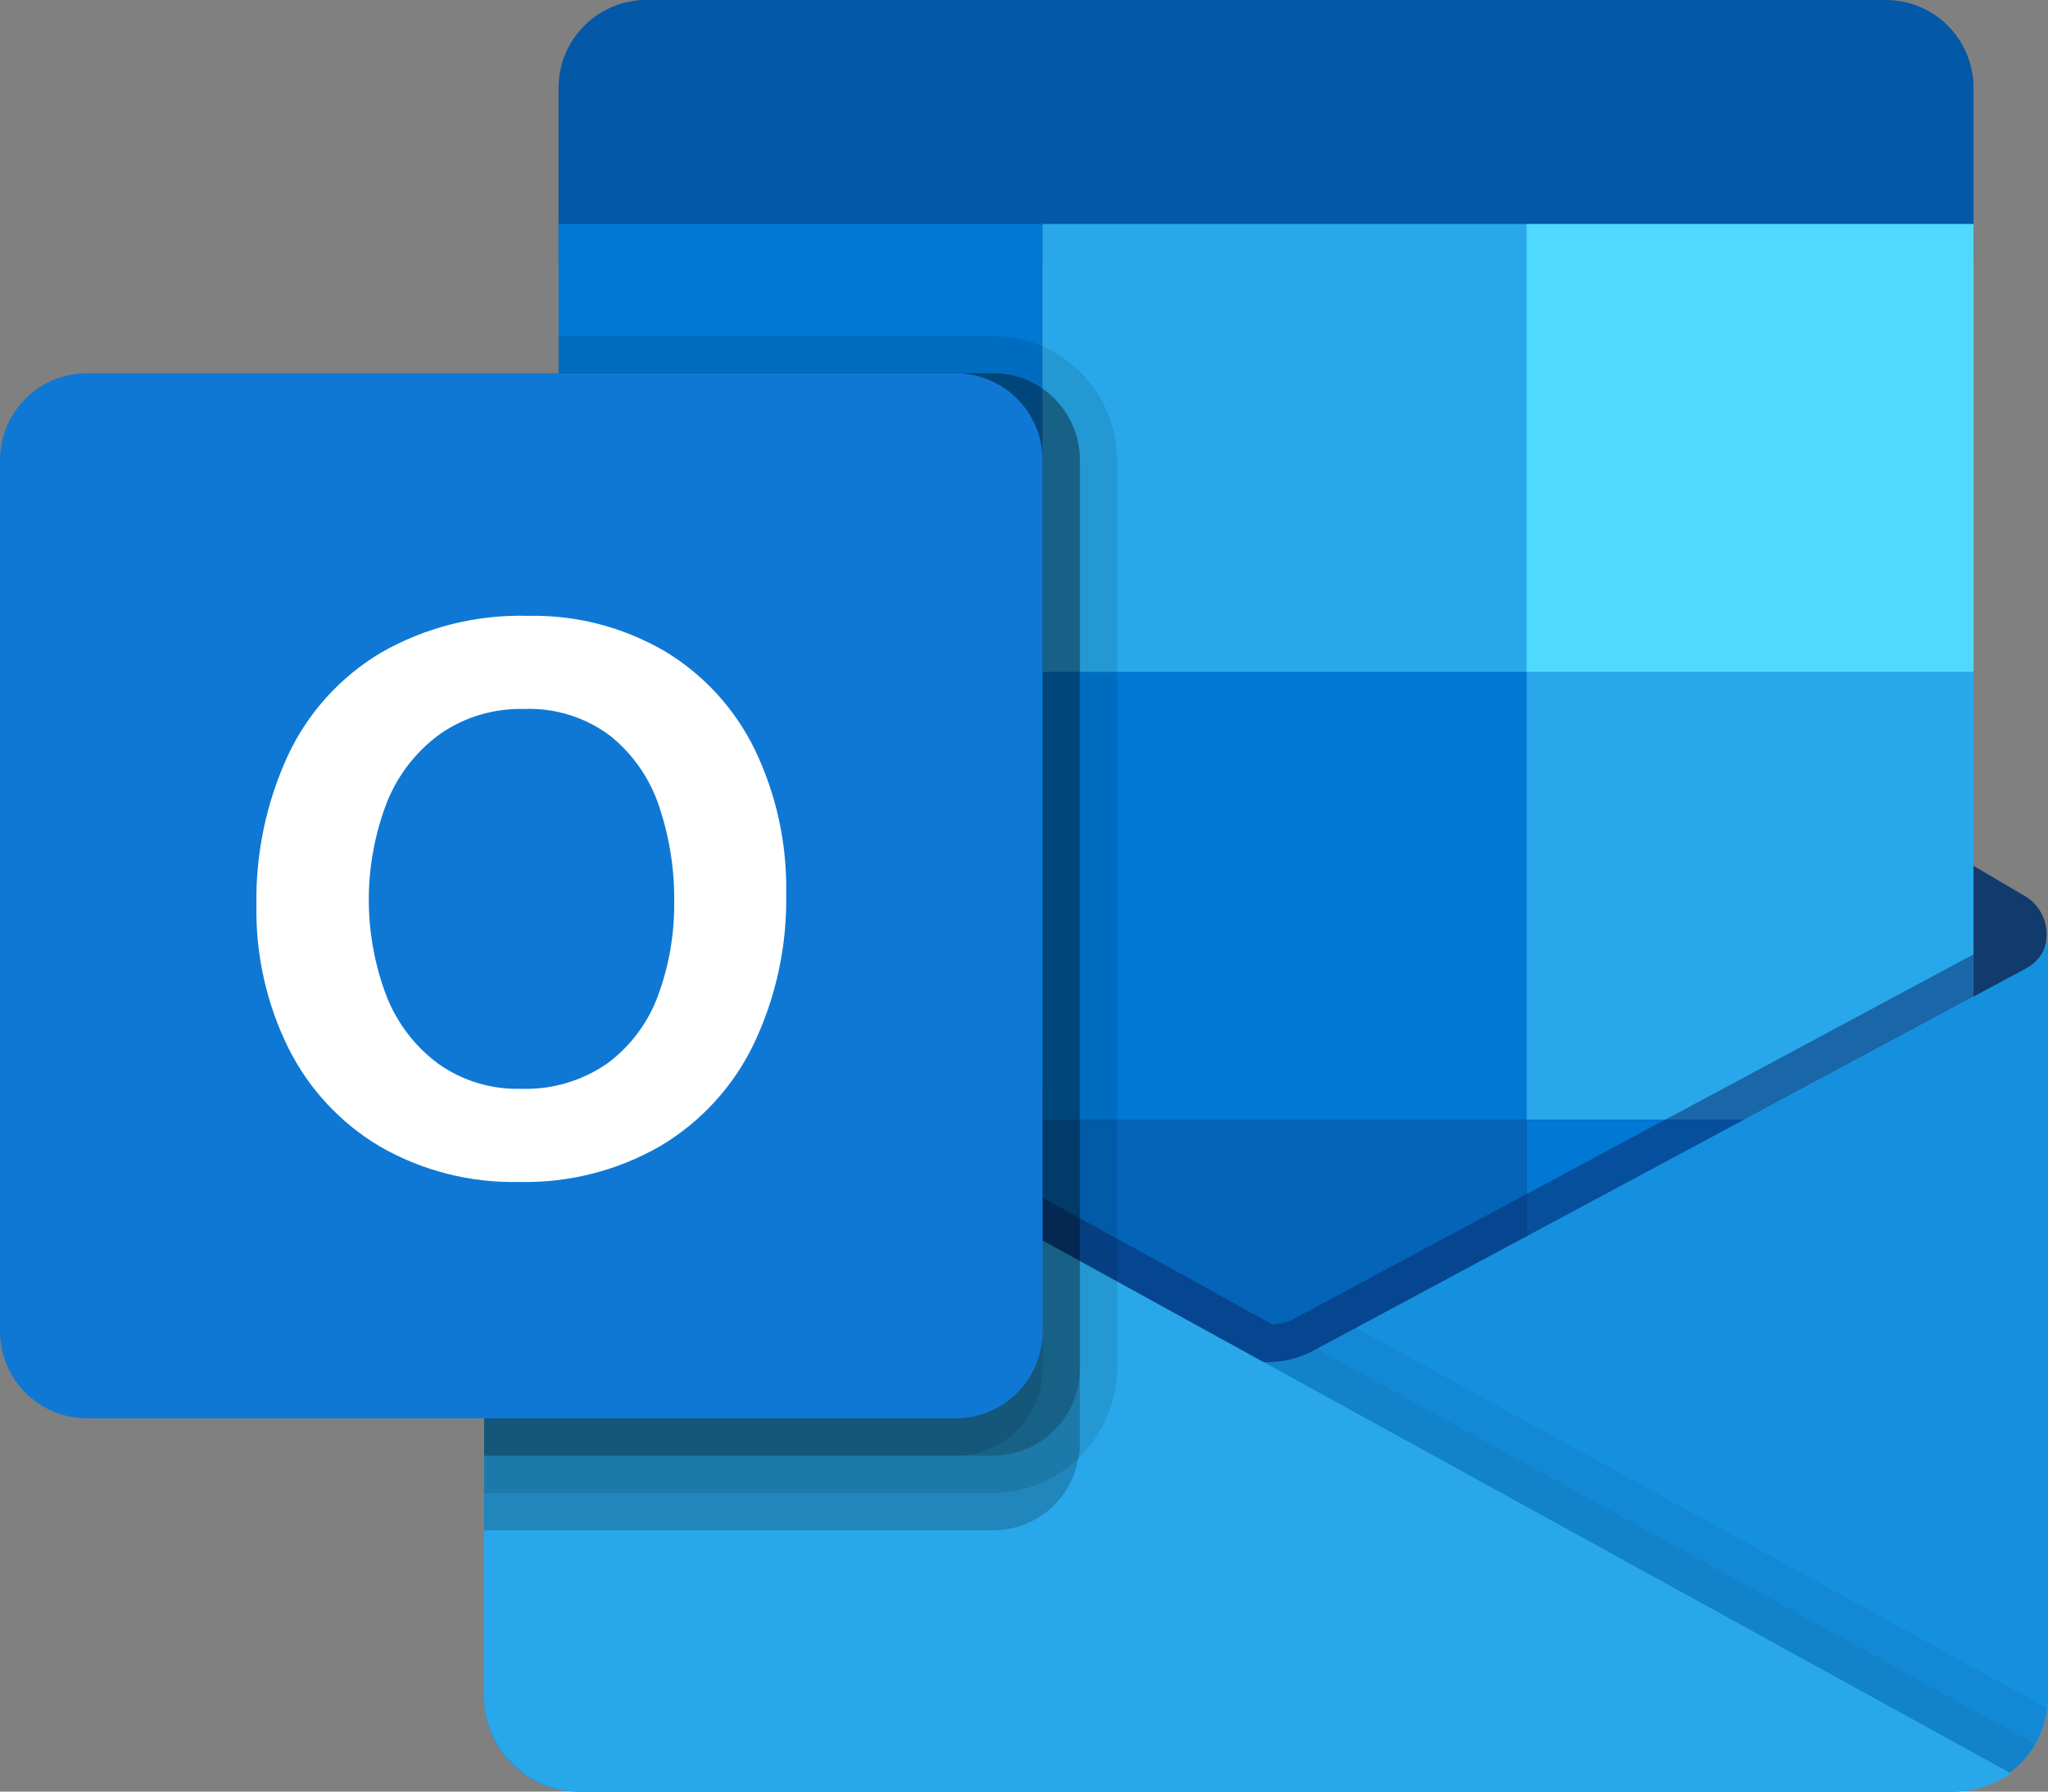
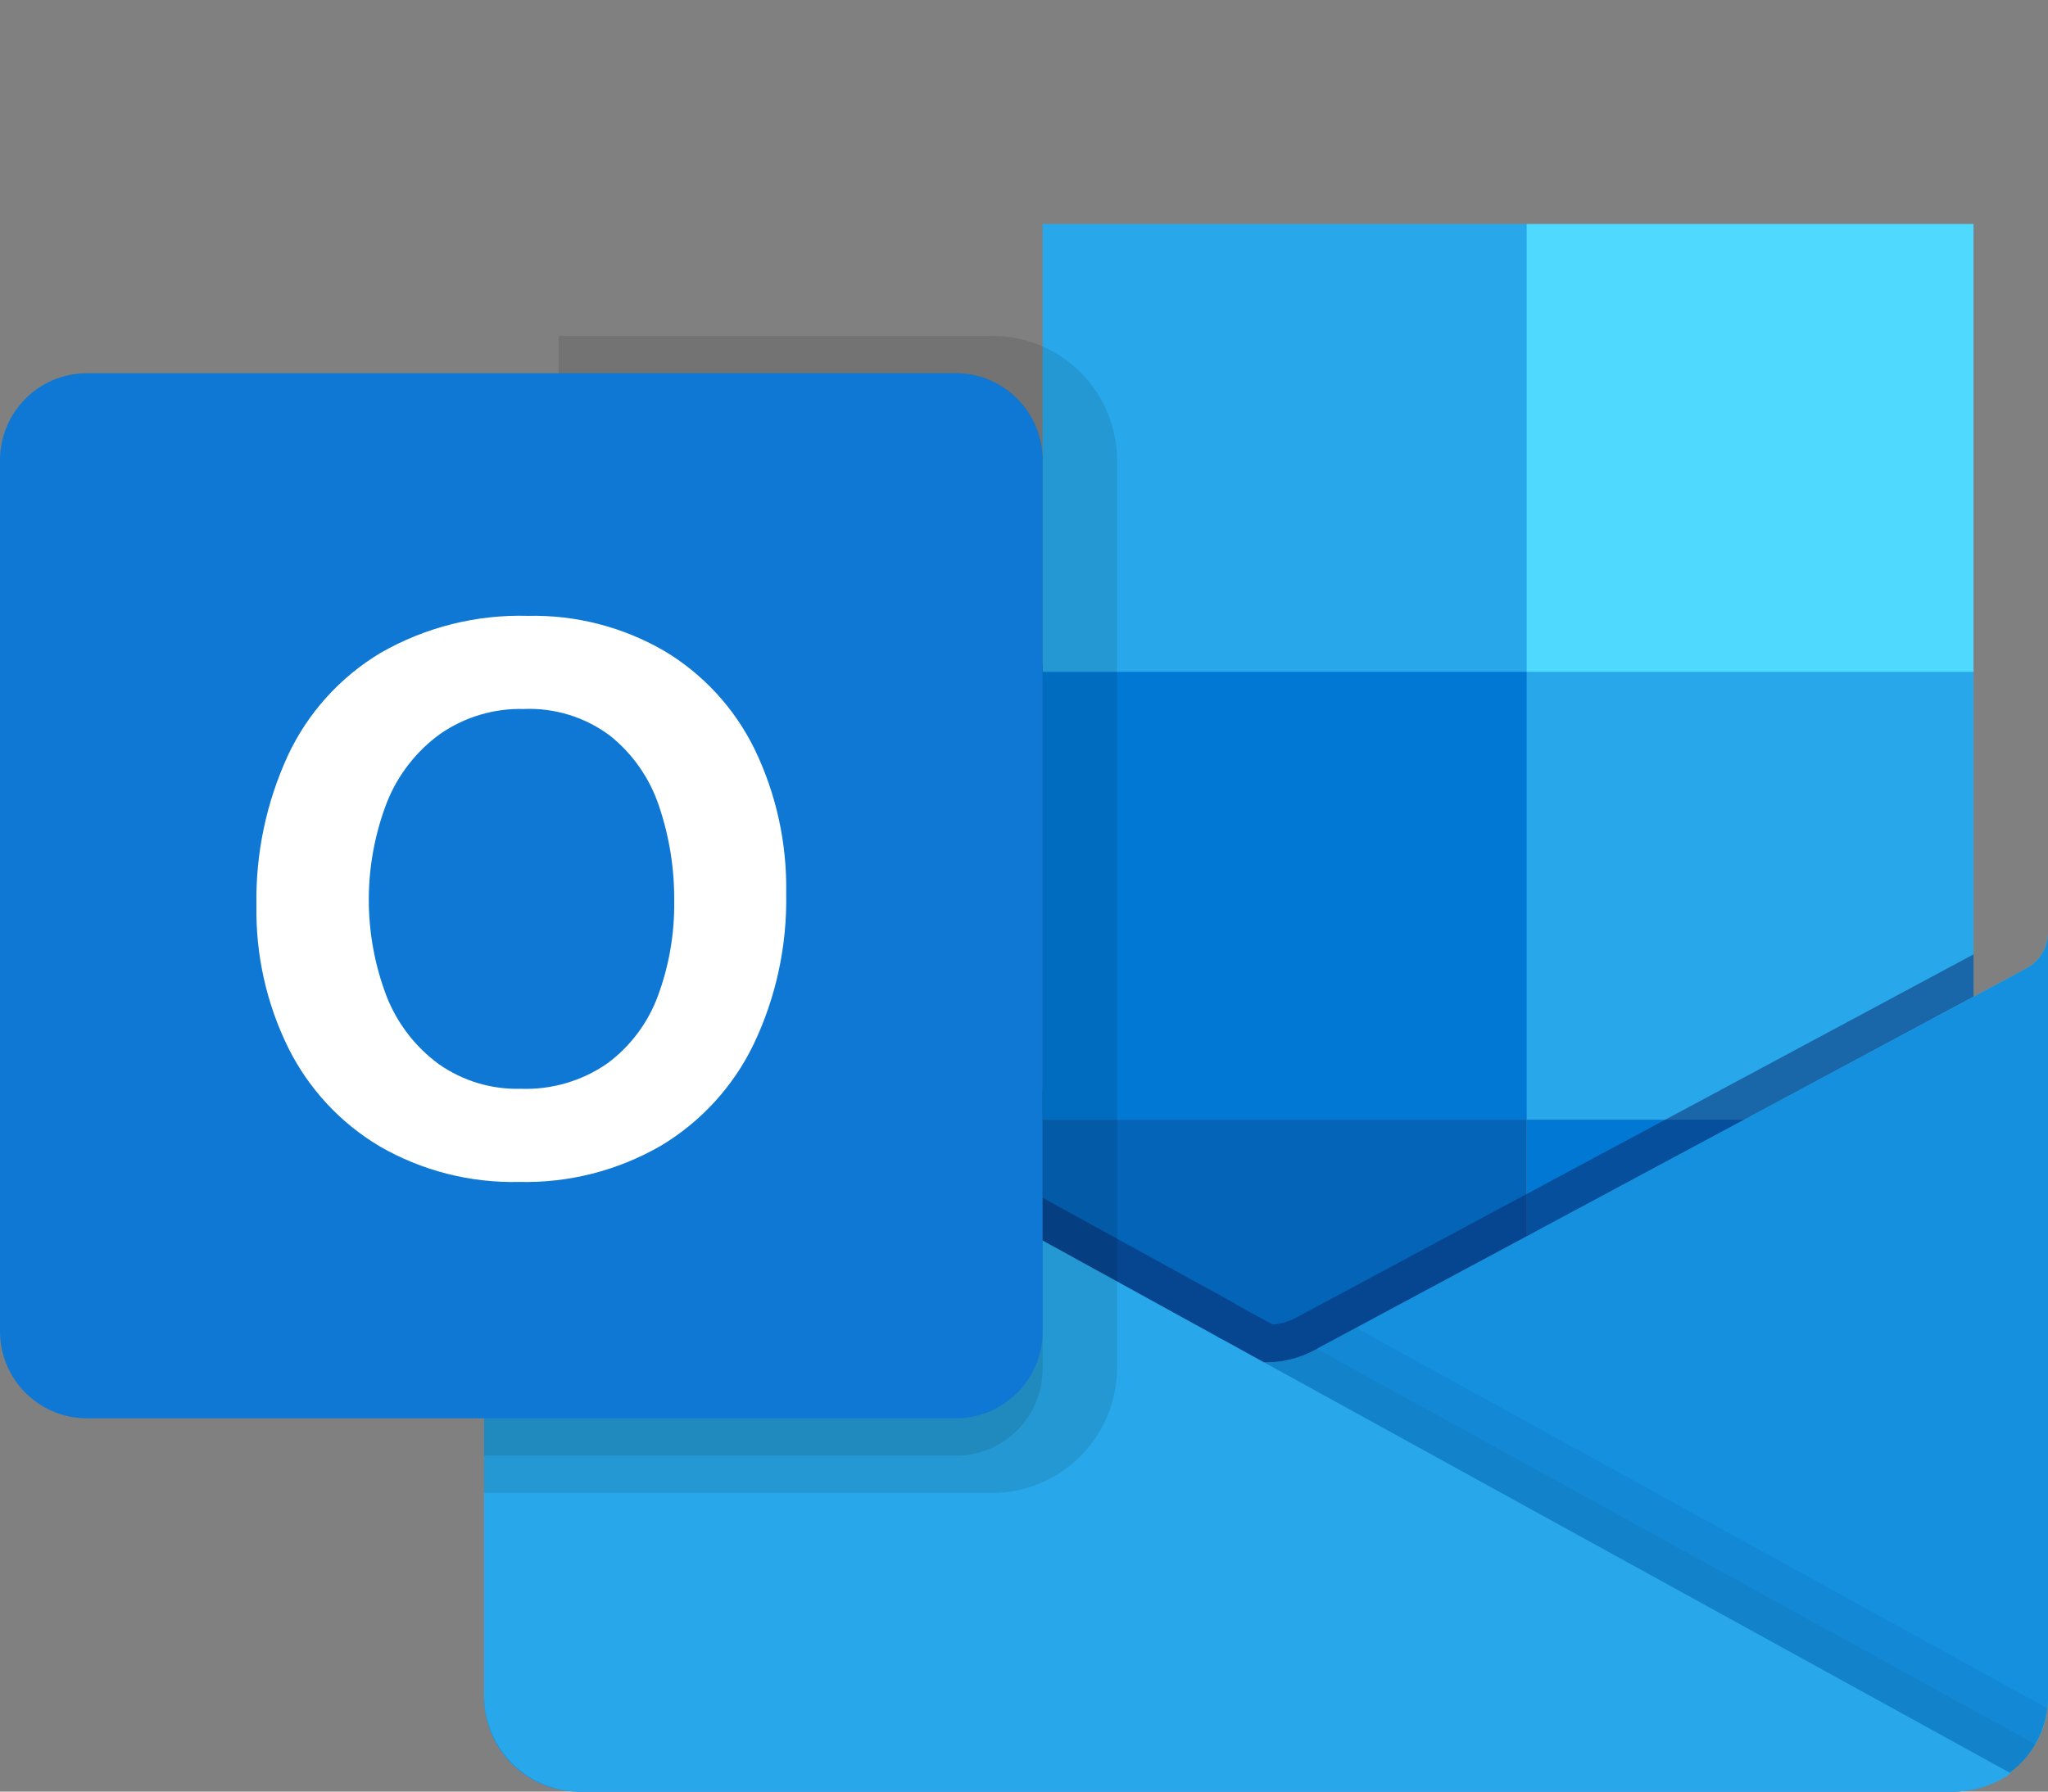
<svg xmlns="http://www.w3.org/2000/svg" width="80" height="70" viewBox="0 0 80 70" fill="none">
  <rect x="0" y="0" width="80" height="70" fill="#808080" stroke="none" />
-   <path d="M79.946 36.512C79.947 36.211 79.871 35.915 79.724 35.652C79.577 35.39 79.365 35.171 79.108 35.015L79.099 35.01L79.066 34.991L51.819 18.984C51.702 18.905 51.58 18.833 51.454 18.768C50.935 18.502 50.361 18.363 49.778 18.363C49.195 18.363 48.62 18.502 48.101 18.768C47.976 18.833 47.854 18.905 47.736 18.984L20.49 34.991L20.456 35.01L20.448 35.015C20.188 35.174 19.974 35.398 19.827 35.664C19.68 35.931 19.605 36.232 19.609 36.537C19.614 36.842 19.697 37.14 19.852 37.403C20.006 37.665 20.226 37.883 20.49 38.034L47.736 54.039C47.853 54.117 47.975 54.19 48.1 54.255H48.101C48.62 54.521 49.194 54.66 49.777 54.66C50.36 54.66 50.934 54.521 51.453 54.255C51.579 54.19 51.701 54.118 51.819 54.039L79.066 38.033C79.334 37.881 79.557 37.66 79.712 37.392C79.867 37.125 79.947 36.821 79.946 36.512Z" fill="#123B6D" />
  <path d="M22.628 25.926H40.728V42.56H22.628V25.926Z" fill="#0364B8" />
-   <path d="M77.091 10.208V3.402C77.087 2.952 76.995 2.506 76.819 2.091C76.643 1.676 76.388 1.3 76.067 0.984C75.746 0.668 75.367 0.418 74.95 0.25C74.533 0.081 74.087 -0.004 73.637 0H25.274C24.824 -0.004 24.378 0.081 23.961 0.25C23.544 0.418 23.164 0.668 22.843 0.984C22.523 1.3 22.267 1.676 22.091 2.091C21.916 2.506 21.823 2.952 21.819 3.402V10.208H77.091Z" fill="#0358A7" />
-   <path d="M21.819 8.75H40.728V26.25H21.819V8.75Z" fill="#0078D4" />
  <path d="M40.727 8.75H59.636L77.09 26.25V43.749H59.636L40.727 26.25V8.75Z" fill="#28A8EA" />
  <path d="M59.636 8.75H77.091V26.25H59.636V8.75Z" fill="#50D9FF" />
  <path d="M40.727 26.25H59.636V43.749H40.727V26.25Z" fill="#0078D4" />
  <path d="M40.727 43.749H59.636V61.249H40.727V43.749Z" fill="#0364B8" />
  <path d="M22.628 42.56H40.728V57.683H22.628V42.56Z" fill="#14447D" />
  <path d="M59.636 43.749H77.091V59.79H59.636V43.749Z" fill="#0078D4" />
  <path d="M79.151 37.839V37.84L79.119 37.859L79.11 37.863L51.52 52.655C51.401 52.727 51.277 52.794 51.151 52.853C50.62 53.101 50.041 53.229 49.455 53.228C49.421 53.228 49.391 53.218 49.357 53.218L47.81 52.366C47.683 52.305 47.56 52.237 47.44 52.162L19.803 36.949L19.794 36.945L19.779 36.937L18.91 36.458V66.405C18.942 67.389 19.362 68.32 20.078 68.993C20.794 69.667 21.747 70.028 22.728 69.998H76.285C77.094 70.001 77.884 69.751 78.546 69.284L78.487 69.252C78.948 68.933 79.326 68.508 79.59 68.013C79.853 67.518 79.993 66.966 80 66.405V36.458C79.996 36.743 79.915 37.023 79.766 37.266C79.616 37.509 79.404 37.707 79.151 37.839Z" fill="url(#paint0_linear_1279_17641)" />
  <path d="M79.152 37.84L79.117 37.859L79.11 37.863L51.52 52.655C51.401 52.727 51.278 52.794 51.151 52.853C50.619 53.1 50.04 53.228 49.453 53.228C48.867 53.228 48.288 53.1 47.756 52.853C47.629 52.794 47.506 52.727 47.386 52.655L19.801 37.863L19.793 37.859L19.759 37.84C19.506 37.708 19.293 37.51 19.144 37.267C18.994 37.023 18.913 36.743 18.91 36.458V66.405C18.942 67.389 19.361 68.32 20.077 68.993C20.793 69.667 21.746 70.029 22.728 69.998H76.182C77.163 70.029 78.117 69.667 78.832 68.993C79.548 68.32 79.968 67.389 80 66.405V36.458C79.997 36.743 79.916 37.023 79.766 37.266C79.617 37.51 79.405 37.708 79.152 37.84Z" fill="#1490DF" />
  <path d="M22.735 69.998H76.285C77.094 70.001 77.884 69.751 78.546 69.284L47.81 52.366C47.683 52.305 47.56 52.237 47.44 52.162L19.803 36.949L19.794 36.945L19.779 36.937L18.91 36.458V66.303C18.928 67.302 19.342 68.252 20.059 68.945C20.777 69.638 21.739 70.017 22.735 69.998Z" fill="#28A8EA" />
  <path opacity="0.5" d="M77.091 37.289V38.937L51.521 52.659C51.404 52.732 51.273 52.79 51.157 52.849C50.626 53.102 50.044 53.232 49.455 53.228H49.368L47.812 52.367C47.681 52.309 47.564 52.236 47.434 52.163L21.819 38.062V36.399L48.146 50.88C48.277 50.968 48.364 51.011 48.437 51.055L49.717 51.755C49.999 51.73 50.275 51.656 50.532 51.536C50.604 51.492 71.55 40.264 77.091 37.289Z" fill="#0A2767" />
-   <path opacity="0.2" d="M42.182 17.981V56.392C42.185 56.588 42.166 56.784 42.124 56.976C41.992 57.764 41.584 58.48 40.974 58.996C40.364 59.511 39.591 59.793 38.793 59.79H18.91V36.457L19.651 36.866C19.623 36.751 19.608 36.634 19.608 36.516C19.606 36.214 19.683 35.916 19.831 35.653C19.979 35.389 20.193 35.169 20.451 35.014C20.466 34.999 20.48 34.999 20.495 34.985L22.633 33.73V26.249H21.819V14.583H38.793C39.237 14.582 39.678 14.669 40.088 14.839C40.499 15.009 40.872 15.258 41.187 15.572C41.502 15.887 41.752 16.26 41.922 16.672C42.093 17.083 42.181 17.524 42.182 17.969V17.981Z" fill="black" />
  <path opacity="0.1" d="M43.637 17.981V53.476C43.625 54.76 43.11 55.988 42.205 56.896C41.299 57.804 40.074 58.32 38.793 58.332H18.91V36.458L19.651 36.866C19.623 36.752 19.608 36.634 19.608 36.516C19.606 36.214 19.683 35.916 19.831 35.653C19.979 35.389 20.193 35.169 20.451 35.014C20.466 34.999 20.48 34.999 20.495 34.985L22.633 33.731V26.25H21.819V13.125H38.793C40.076 13.13 41.306 13.643 42.213 14.552C43.12 15.462 43.632 16.695 43.637 17.981Z" fill="black" />
-   <path opacity="0.2" d="M42.182 17.981V53.476C42.183 53.921 42.096 54.362 41.927 54.774C41.758 55.186 41.509 55.56 41.195 55.876C40.882 56.191 40.509 56.442 40.099 56.613C39.689 56.784 39.249 56.873 38.805 56.874H18.91V36.457L19.651 36.866C19.623 36.751 19.608 36.634 19.608 36.516C19.606 36.214 19.683 35.916 19.831 35.653C19.979 35.389 20.193 35.169 20.451 35.014C20.466 34.999 20.48 34.999 20.495 34.985L22.633 33.73V26.249H21.819V14.583H38.793C39.237 14.582 39.678 14.669 40.088 14.839C40.499 15.009 40.872 15.258 41.187 15.572C41.502 15.887 41.752 16.26 41.922 16.672C42.093 17.083 42.181 17.524 42.182 17.969V17.981Z" fill="black" />
  <path opacity="0.1" d="M40.728 17.981V53.476C40.728 53.921 40.642 54.362 40.472 54.774C40.303 55.186 40.054 55.56 39.741 55.876C39.427 56.191 39.055 56.442 38.645 56.613C38.234 56.784 37.794 56.873 37.35 56.874H18.91V36.457L19.651 36.866C19.623 36.751 19.608 36.634 19.608 36.516C19.606 36.214 19.683 35.916 19.831 35.653C19.979 35.389 20.193 35.169 20.451 35.014C20.466 34.999 20.48 34.999 20.495 34.985L22.633 33.73V26.249H21.819V14.583H37.339C37.783 14.582 38.223 14.669 38.634 14.839C39.044 15.009 39.418 15.258 39.733 15.572C40.047 15.887 40.297 16.26 40.468 16.672C40.639 17.083 40.727 17.524 40.728 17.969V17.981Z" fill="black" />
  <path d="M37.334 14.583H3.393C1.519 14.583 0 16.106 0 17.985V52.013C0 53.892 1.519 55.415 3.393 55.415H37.334C39.208 55.415 40.727 53.892 40.727 52.013V17.985C40.727 16.106 39.208 14.583 37.334 14.583Z" fill="#0F78D4" />
  <path d="M11.244 29.521C12.025 27.851 13.287 26.454 14.867 25.509C16.616 24.505 18.609 24.004 20.624 24.062C22.491 24.021 24.333 24.495 25.949 25.433C27.47 26.342 28.695 27.674 29.475 29.268C30.323 31.023 30.747 32.955 30.71 34.905C30.751 36.943 30.316 38.964 29.438 40.803C28.641 42.453 27.379 43.832 25.808 44.77C24.129 45.738 22.217 46.226 20.281 46.18C18.374 46.225 16.491 45.746 14.838 44.793C13.304 43.883 12.064 42.55 11.267 40.952C10.412 39.222 9.984 37.312 10.017 35.382C9.98 33.36 10.4 31.356 11.245 29.521H11.244ZM15.105 38.938C15.522 39.993 16.228 40.908 17.142 41.578C18.074 42.232 19.19 42.569 20.327 42.54C21.537 42.587 22.729 42.239 23.725 41.549C24.628 40.879 25.316 39.959 25.703 38.902C26.138 37.723 26.352 36.474 26.336 35.218C26.349 33.95 26.148 32.69 25.741 31.489C25.381 30.409 24.718 29.456 23.83 28.745C22.859 28.019 21.669 27.65 20.459 27.701C19.299 27.671 18.158 28.01 17.201 28.67C16.27 29.342 15.548 30.266 15.12 31.333C14.173 33.779 14.168 36.489 15.105 38.938Z" fill="white" />
  <path opacity="0.05" d="M52.97 51.879L51.522 52.655C50.898 53.033 50.183 53.231 49.455 53.228L49.375 53.226L78.495 69.256C78.903 68.964 79.245 68.589 79.499 68.155C79.752 67.721 79.91 67.237 79.964 66.737L52.97 51.879Z" fill="black" />
  <path opacity="0.05" d="M78.5 69.259C78.91 68.965 79.256 68.589 79.516 68.155L51.44 52.703C51.346 52.757 51.25 52.807 51.152 52.853C50.621 53.101 50.041 53.229 49.455 53.228L49.375 53.227L78.5 69.259Z" fill="black" />
  <defs>
    <linearGradient id="paint0_linear_1279_17641" x1="49.455" y1="36.458" x2="49.455" y2="70" gradientUnits="userSpaceOnUse">
      <stop stop-color="#35B8F1" />
      <stop offset="1" stop-color="#28A8EA" />
    </linearGradient>
  </defs>
</svg>